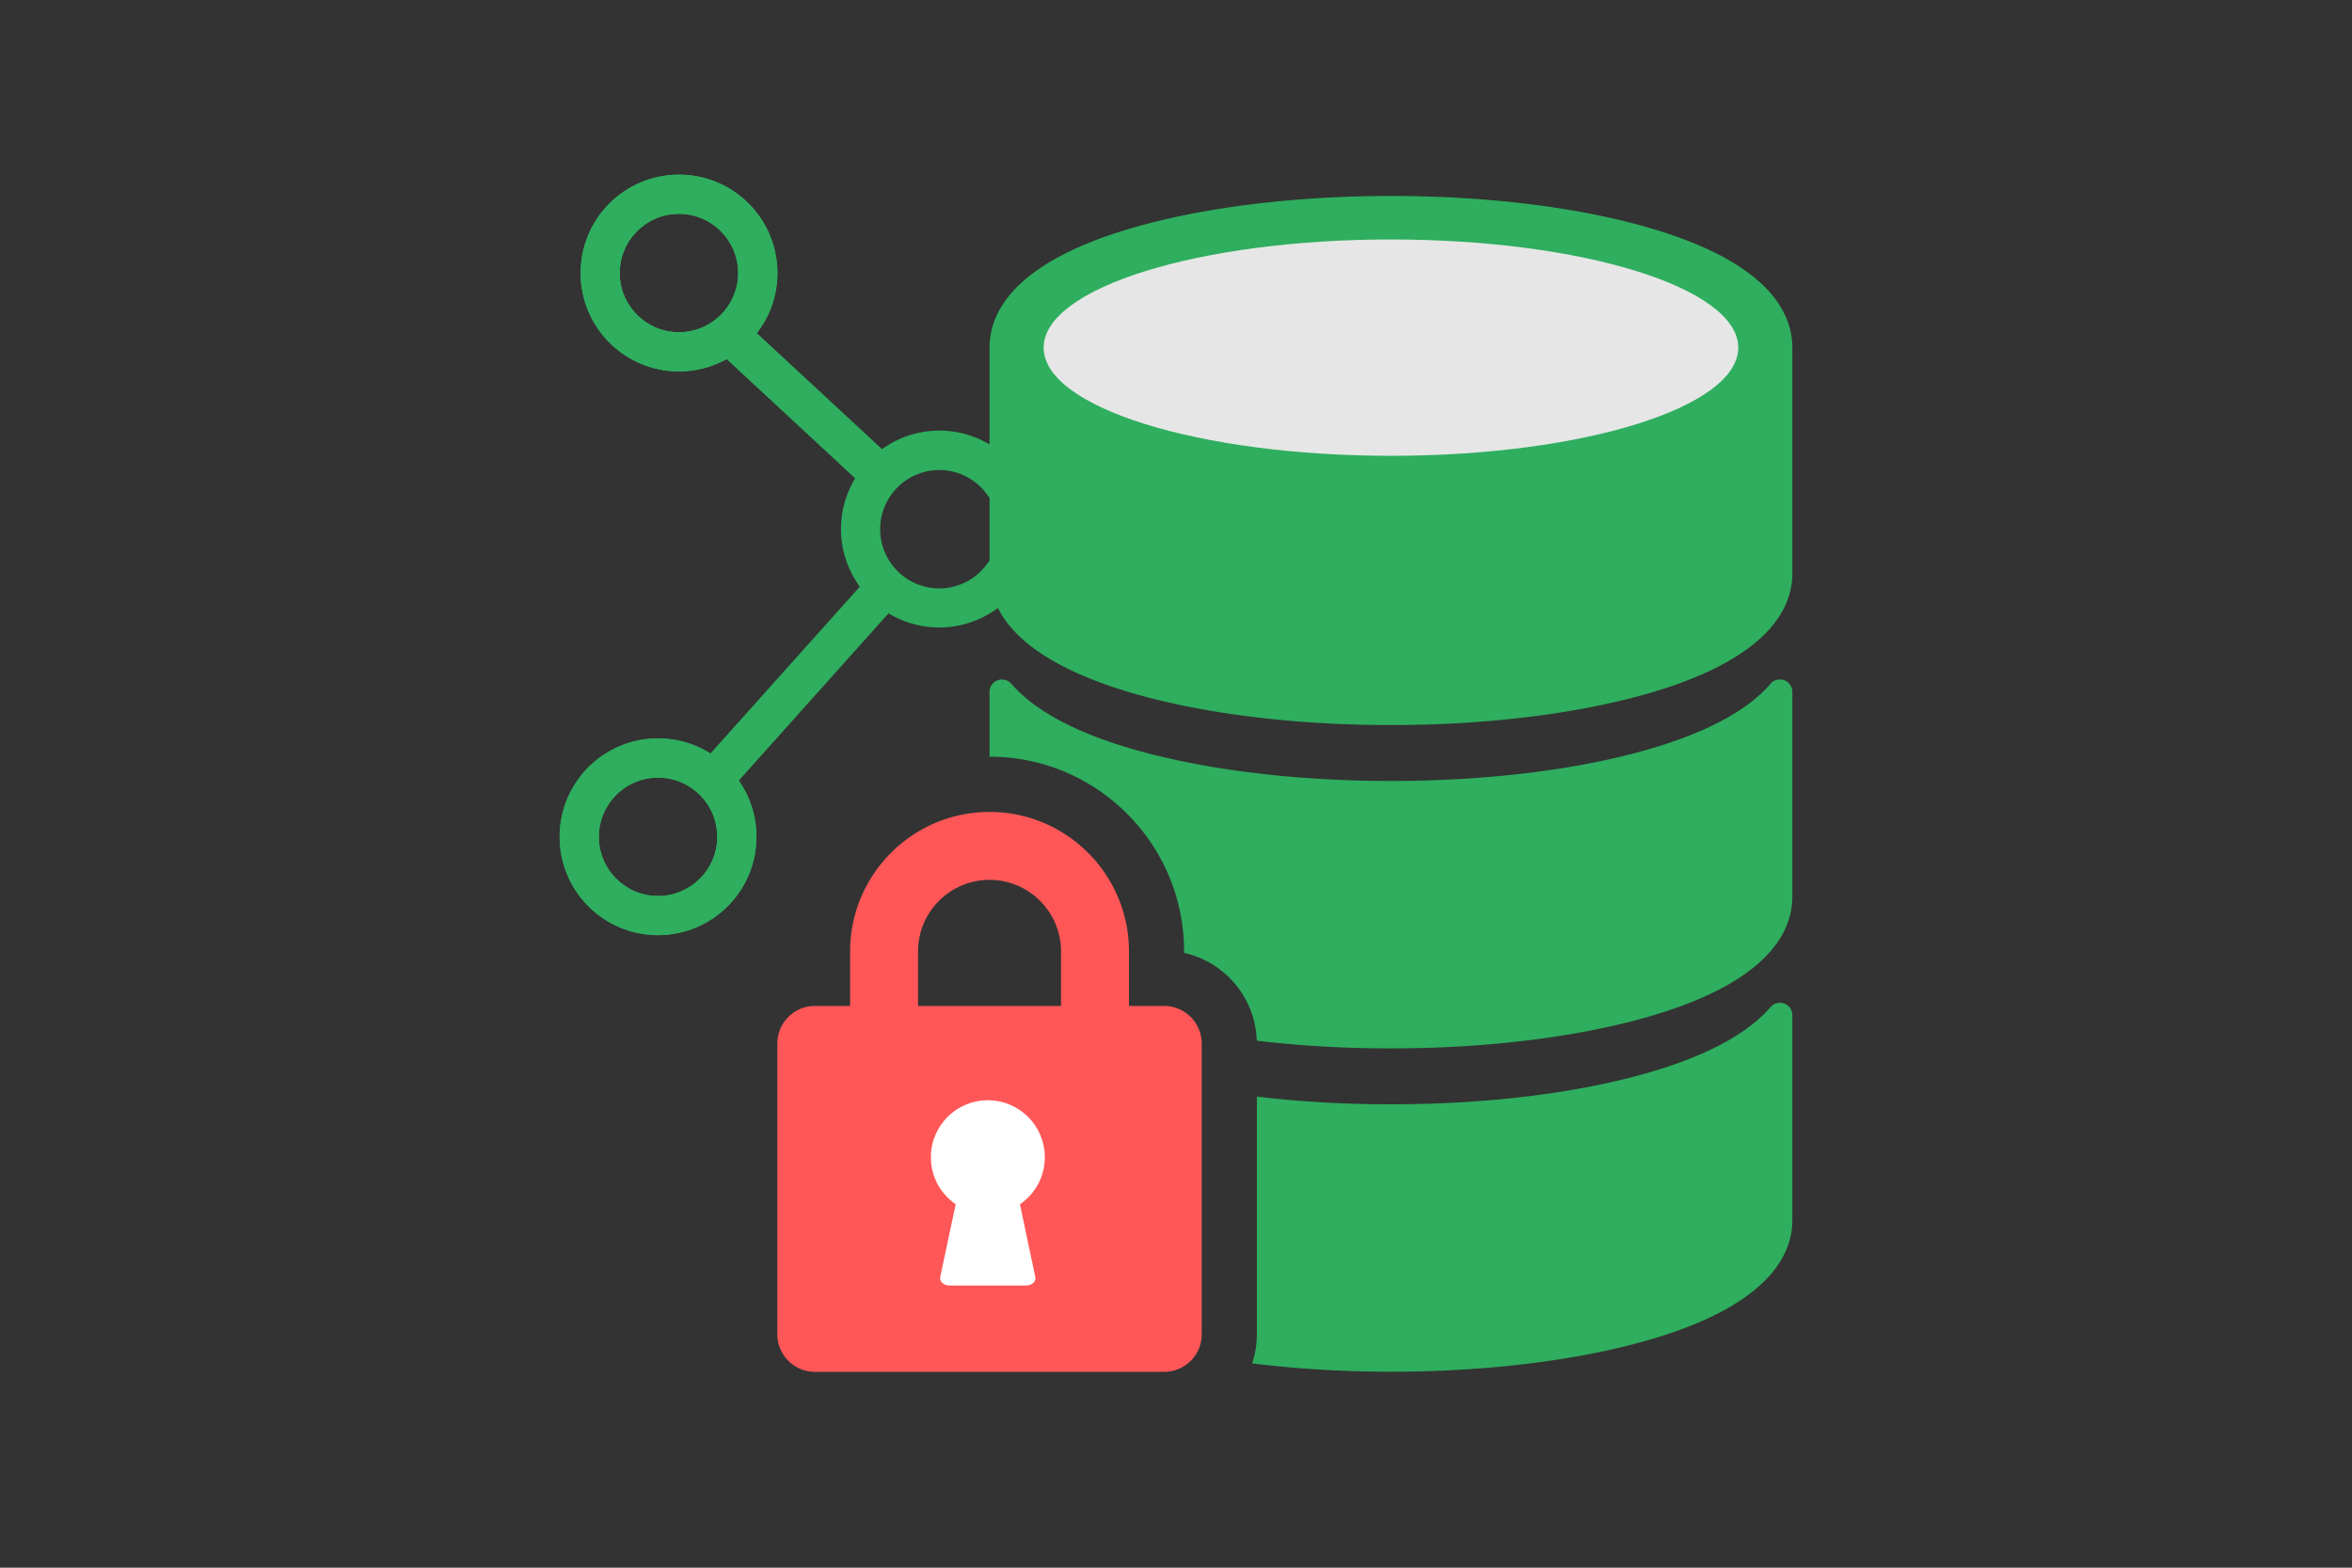
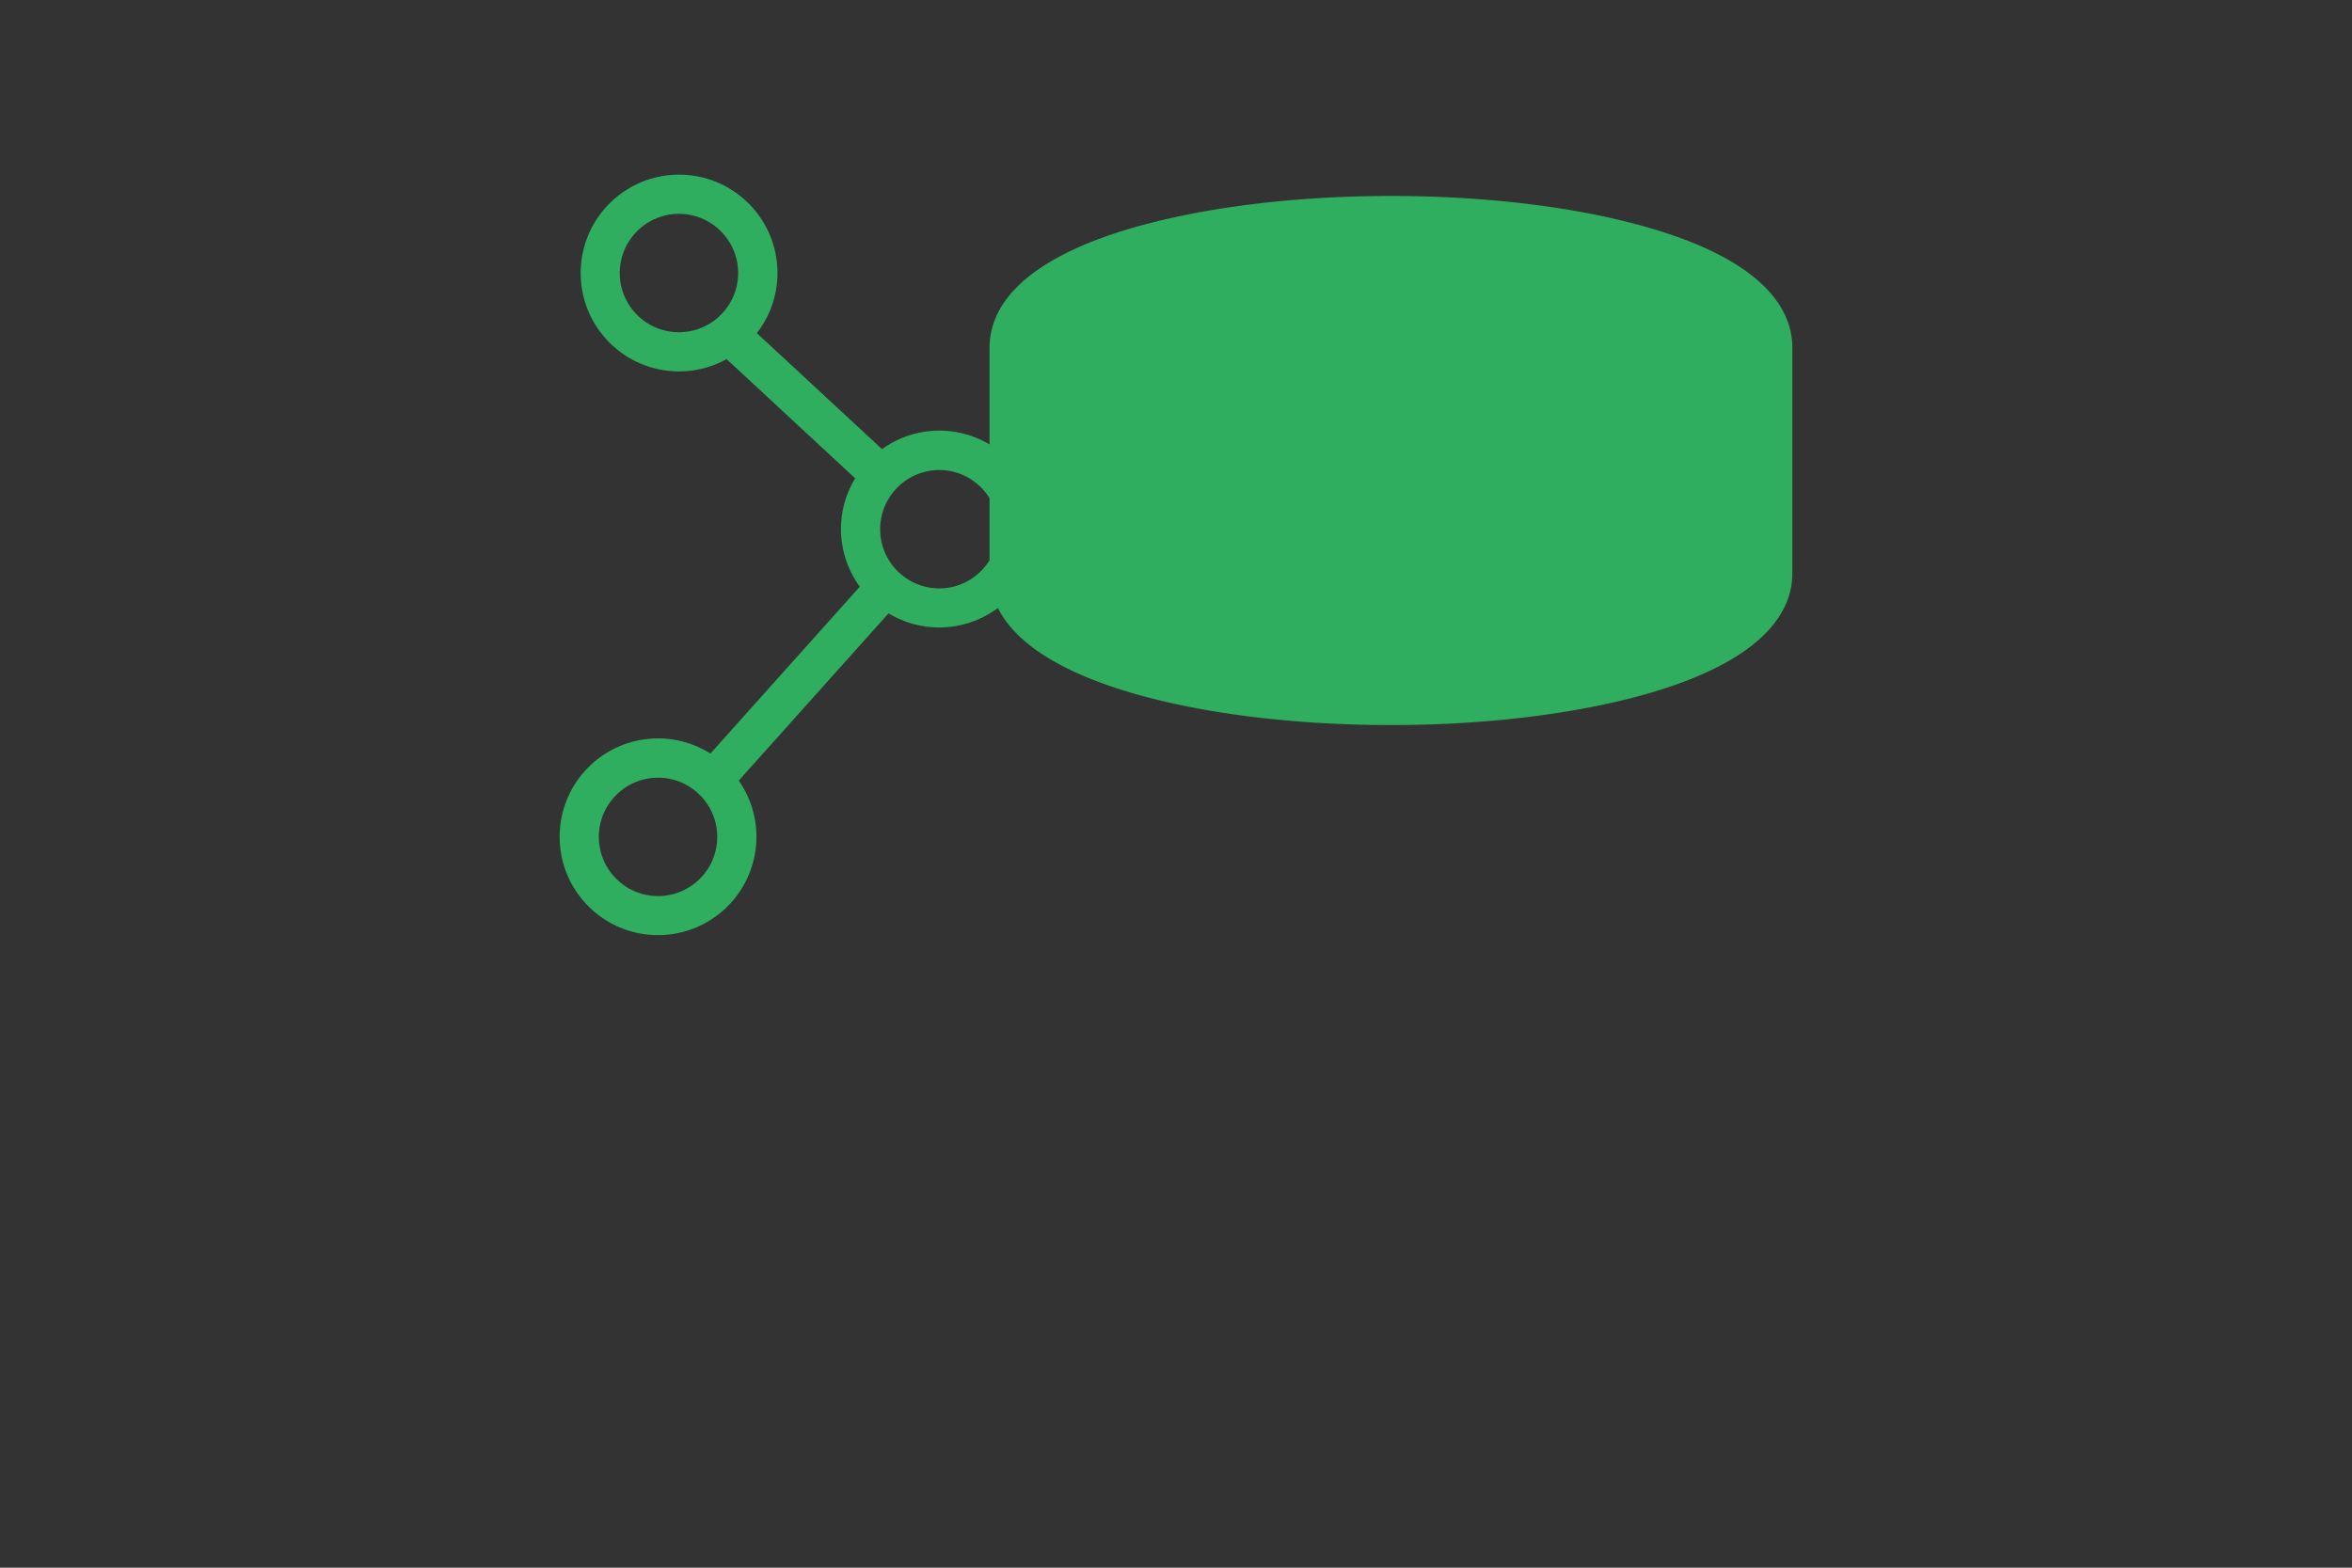
<svg xmlns="http://www.w3.org/2000/svg" width="180" height="120">
  <rect width="100%" height="100%" fill="#333333" stroke="none" />
  <style>.st0{fill:#2eae5e}</style>
  <path class="st0" d="M126.95 17.66c-5.52-1.72-12.8-2.66-20.5-2.66s-14.98.95-20.5 2.66c-8.45 2.63-10.22 6.32-10.22 8.95v7.41a7.496 7.496 0 0 0-8.23.36l-9.58-8.88a7.464 7.464 0 0 0 1.58-4.6c0-4.16-3.37-7.53-7.53-7.53s-7.53 3.37-7.53 7.53 3.37 7.53 7.53 7.53c1.33 0 2.58-.35 3.67-.96l9.83 9.11a7.456 7.456 0 0 0-1.11 3.91c0 1.65.54 3.18 1.44 4.42L54.37 57.68a7.528 7.528 0 0 0-11.54 6.37c0 4.16 3.37 7.53 7.53 7.53a7.528 7.528 0 0 0 6.18-11.83L68 46.95c1.13.68 2.46 1.08 3.88 1.08 1.68 0 3.23-.56 4.49-1.49 1.07 2.14 3.72 4.47 9.58 6.3 5.52 1.72 12.8 2.66 20.5 2.66s14.98-.95 20.5-2.66c8.45-2.63 10.22-6.32 10.22-8.95V26.62c0-2.64-1.77-6.33-10.22-8.96zM47.43 20.9c0-2.5 2.03-4.53 4.53-4.53s4.53 2.03 4.53 4.53-2.03 4.53-4.53 4.53-4.53-2.03-4.53-4.53zm2.93 47.69c-2.5 0-4.53-2.03-4.53-4.53s2.03-4.53 4.53-4.53 4.53 2.03 4.53 4.53-2.03 4.53-4.53 4.53zm21.53-23.55c-2.5 0-4.53-2.03-4.53-4.53s2.03-4.53 4.53-4.53c1.62 0 3.04.87 3.84 2.15v4.76c-.8 1.28-2.22 2.15-3.84 2.15z" />
-   <path d="M89.09 77H86.4v-4.18c0-5.89-4.79-10.67-10.67-10.67s-10.67 4.79-10.67 10.67V77h-2.69a2.88 2.88 0 0 0-2.88 2.88v22.25a2.88 2.88 0 0 0 2.88 2.88h26.72a2.88 2.88 0 0 0 2.88-2.88V79.88A2.887 2.887 0 0 0 89.09 77zm-18.83-4.18c0-3.02 2.46-5.47 5.47-5.47s5.47 2.46 5.47 5.47V77H70.26v-4.18z" style="fill:#ff5757" />
-   <path class="st0" d="M136.22 52.01c-.27 0-.53.11-.71.32-1.45 1.69-4.06 3.39-8.56 4.79-5.52 1.72-12.8 2.66-20.5 2.66s-14.98-.95-20.5-2.66c-4.51-1.4-7.11-3.11-8.56-4.79a.95.95 0 0 0-1.66.63v4.96c8.21 0 14.89 6.68 14.89 14.9v.12c3.11.69 5.46 3.43 5.56 6.72 3.25.39 6.71.59 10.27.59 7.7 0 14.98-.95 20.5-2.66 8.45-2.63 10.22-6.32 10.22-8.95V52.96a.95.95 0 0 0-.95-.95zM136.22 76.76c-.27 0-.53.11-.71.32-1.45 1.68-4.06 3.39-8.56 4.79-5.52 1.72-12.8 2.66-20.5 2.66-3.56 0-7.02-.2-10.26-.59v18.18c0 .78-.13 1.54-.37 2.24 3.35.42 6.94.64 10.63.64 7.7 0 14.98-.95 20.5-2.66 8.45-2.63 10.22-6.32 10.22-8.95V77.71c0-.53-.42-.95-.95-.95z" />
-   <path d="M79.23 97.73c.08.37-.24.67-.73.67h-5.81c-.48 0-.81-.3-.73-.67.39-1.85.79-3.7 1.18-5.55-1.15-.79-1.9-2.1-1.9-3.6 0-2.41 1.95-4.36 4.36-4.36s4.36 1.95 4.36 4.36c0 1.5-.75 2.82-1.9 3.6.38 1.85.78 3.7 1.17 5.55z" style="fill:#fff" />
-   <path d="M106.45 34.89c-14.68 0-26.58-3.7-26.58-8.28s11.9-8.28 26.58-8.28 26.58 3.7 26.58 8.28-11.9 8.28-26.58 8.28z" style="fill:#e6e6e6" />
-   <path class="st0" d="M51.96 16.37c2.5 0 4.53 2.03 4.53 4.53s-2.03 4.53-4.53 4.53-4.53-2.03-4.53-4.53 2.03-4.53 4.53-4.53m0-3c-4.16 0-7.53 3.37-7.53 7.53s3.37 7.53 7.53 7.53 7.53-3.37 7.53-7.53-3.37-7.53-7.53-7.53zM50.36 59.52c2.5 0 4.53 2.03 4.53 4.53s-2.03 4.53-4.53 4.53-4.53-2.03-4.53-4.53 2.03-4.53 4.53-4.53m0-3c-4.16 0-7.53 3.37-7.53 7.53s3.37 7.53 7.53 7.53 7.53-3.37 7.53-7.53-3.37-7.53-7.53-7.53z" />
  <path transform="matrix(0.68 -0.733 0.733 0.68 -3.094 55.405)" class="st0" d="M60.4 22.29h3v17.92h-3z" />
</svg>